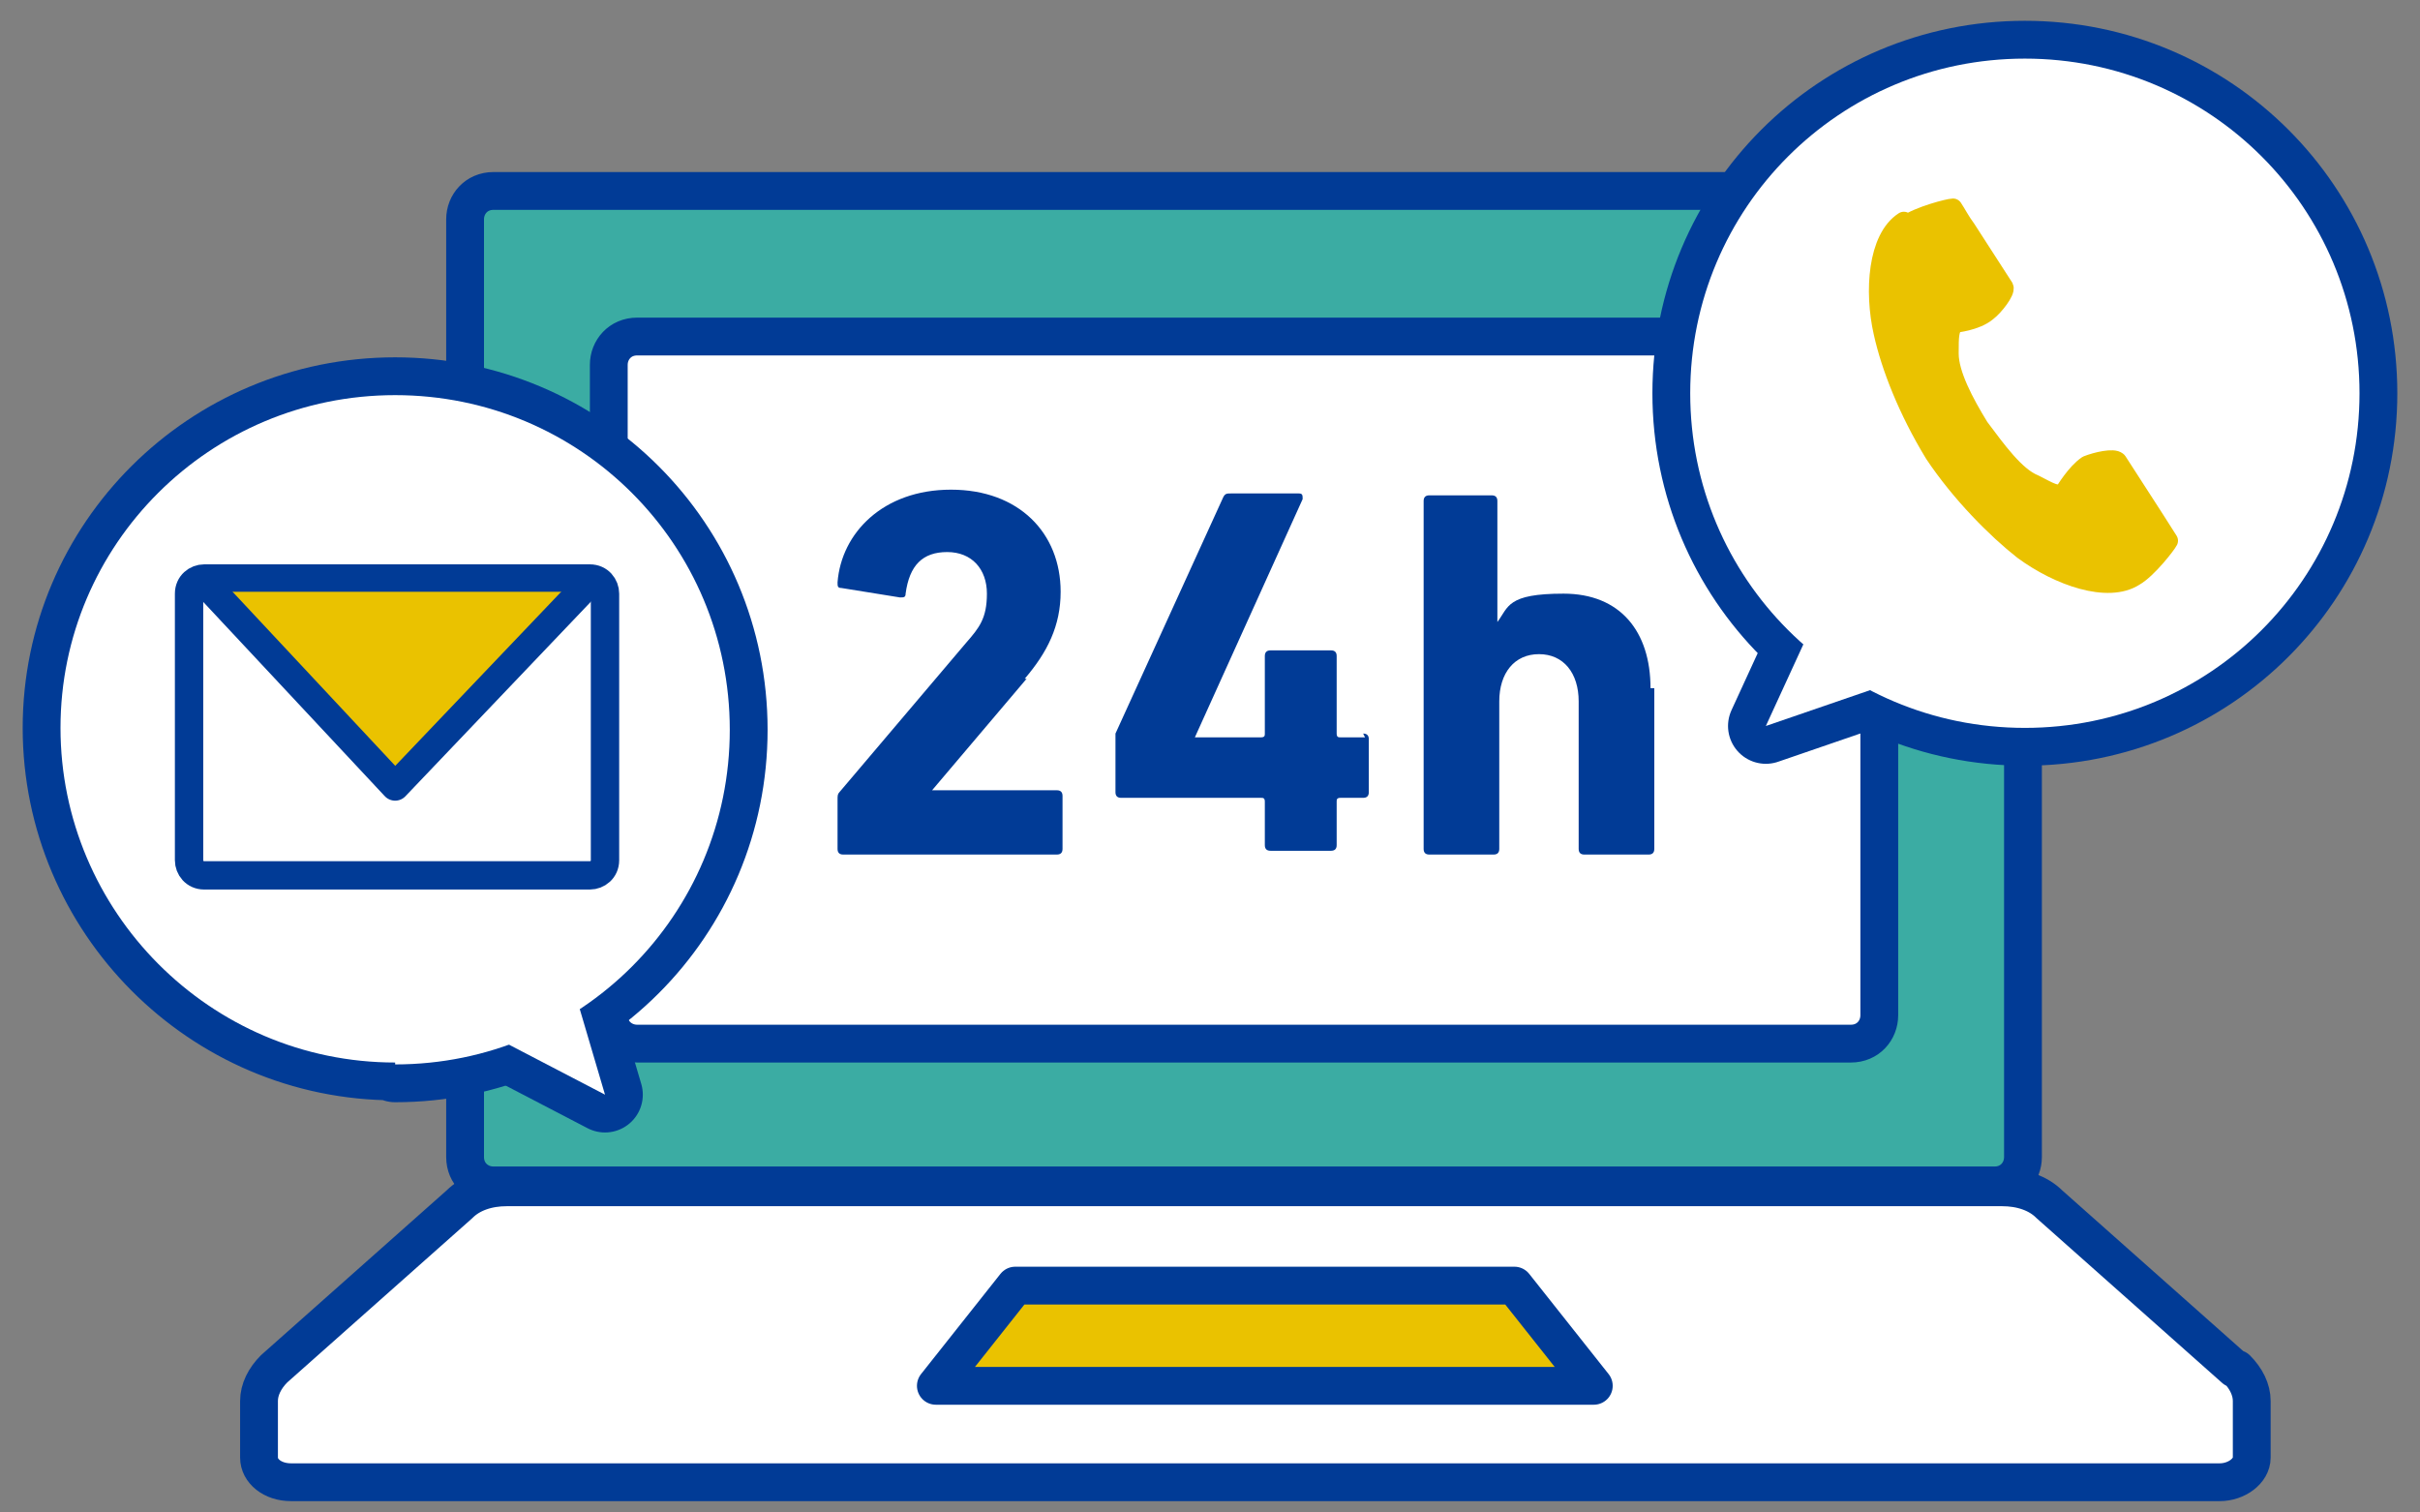
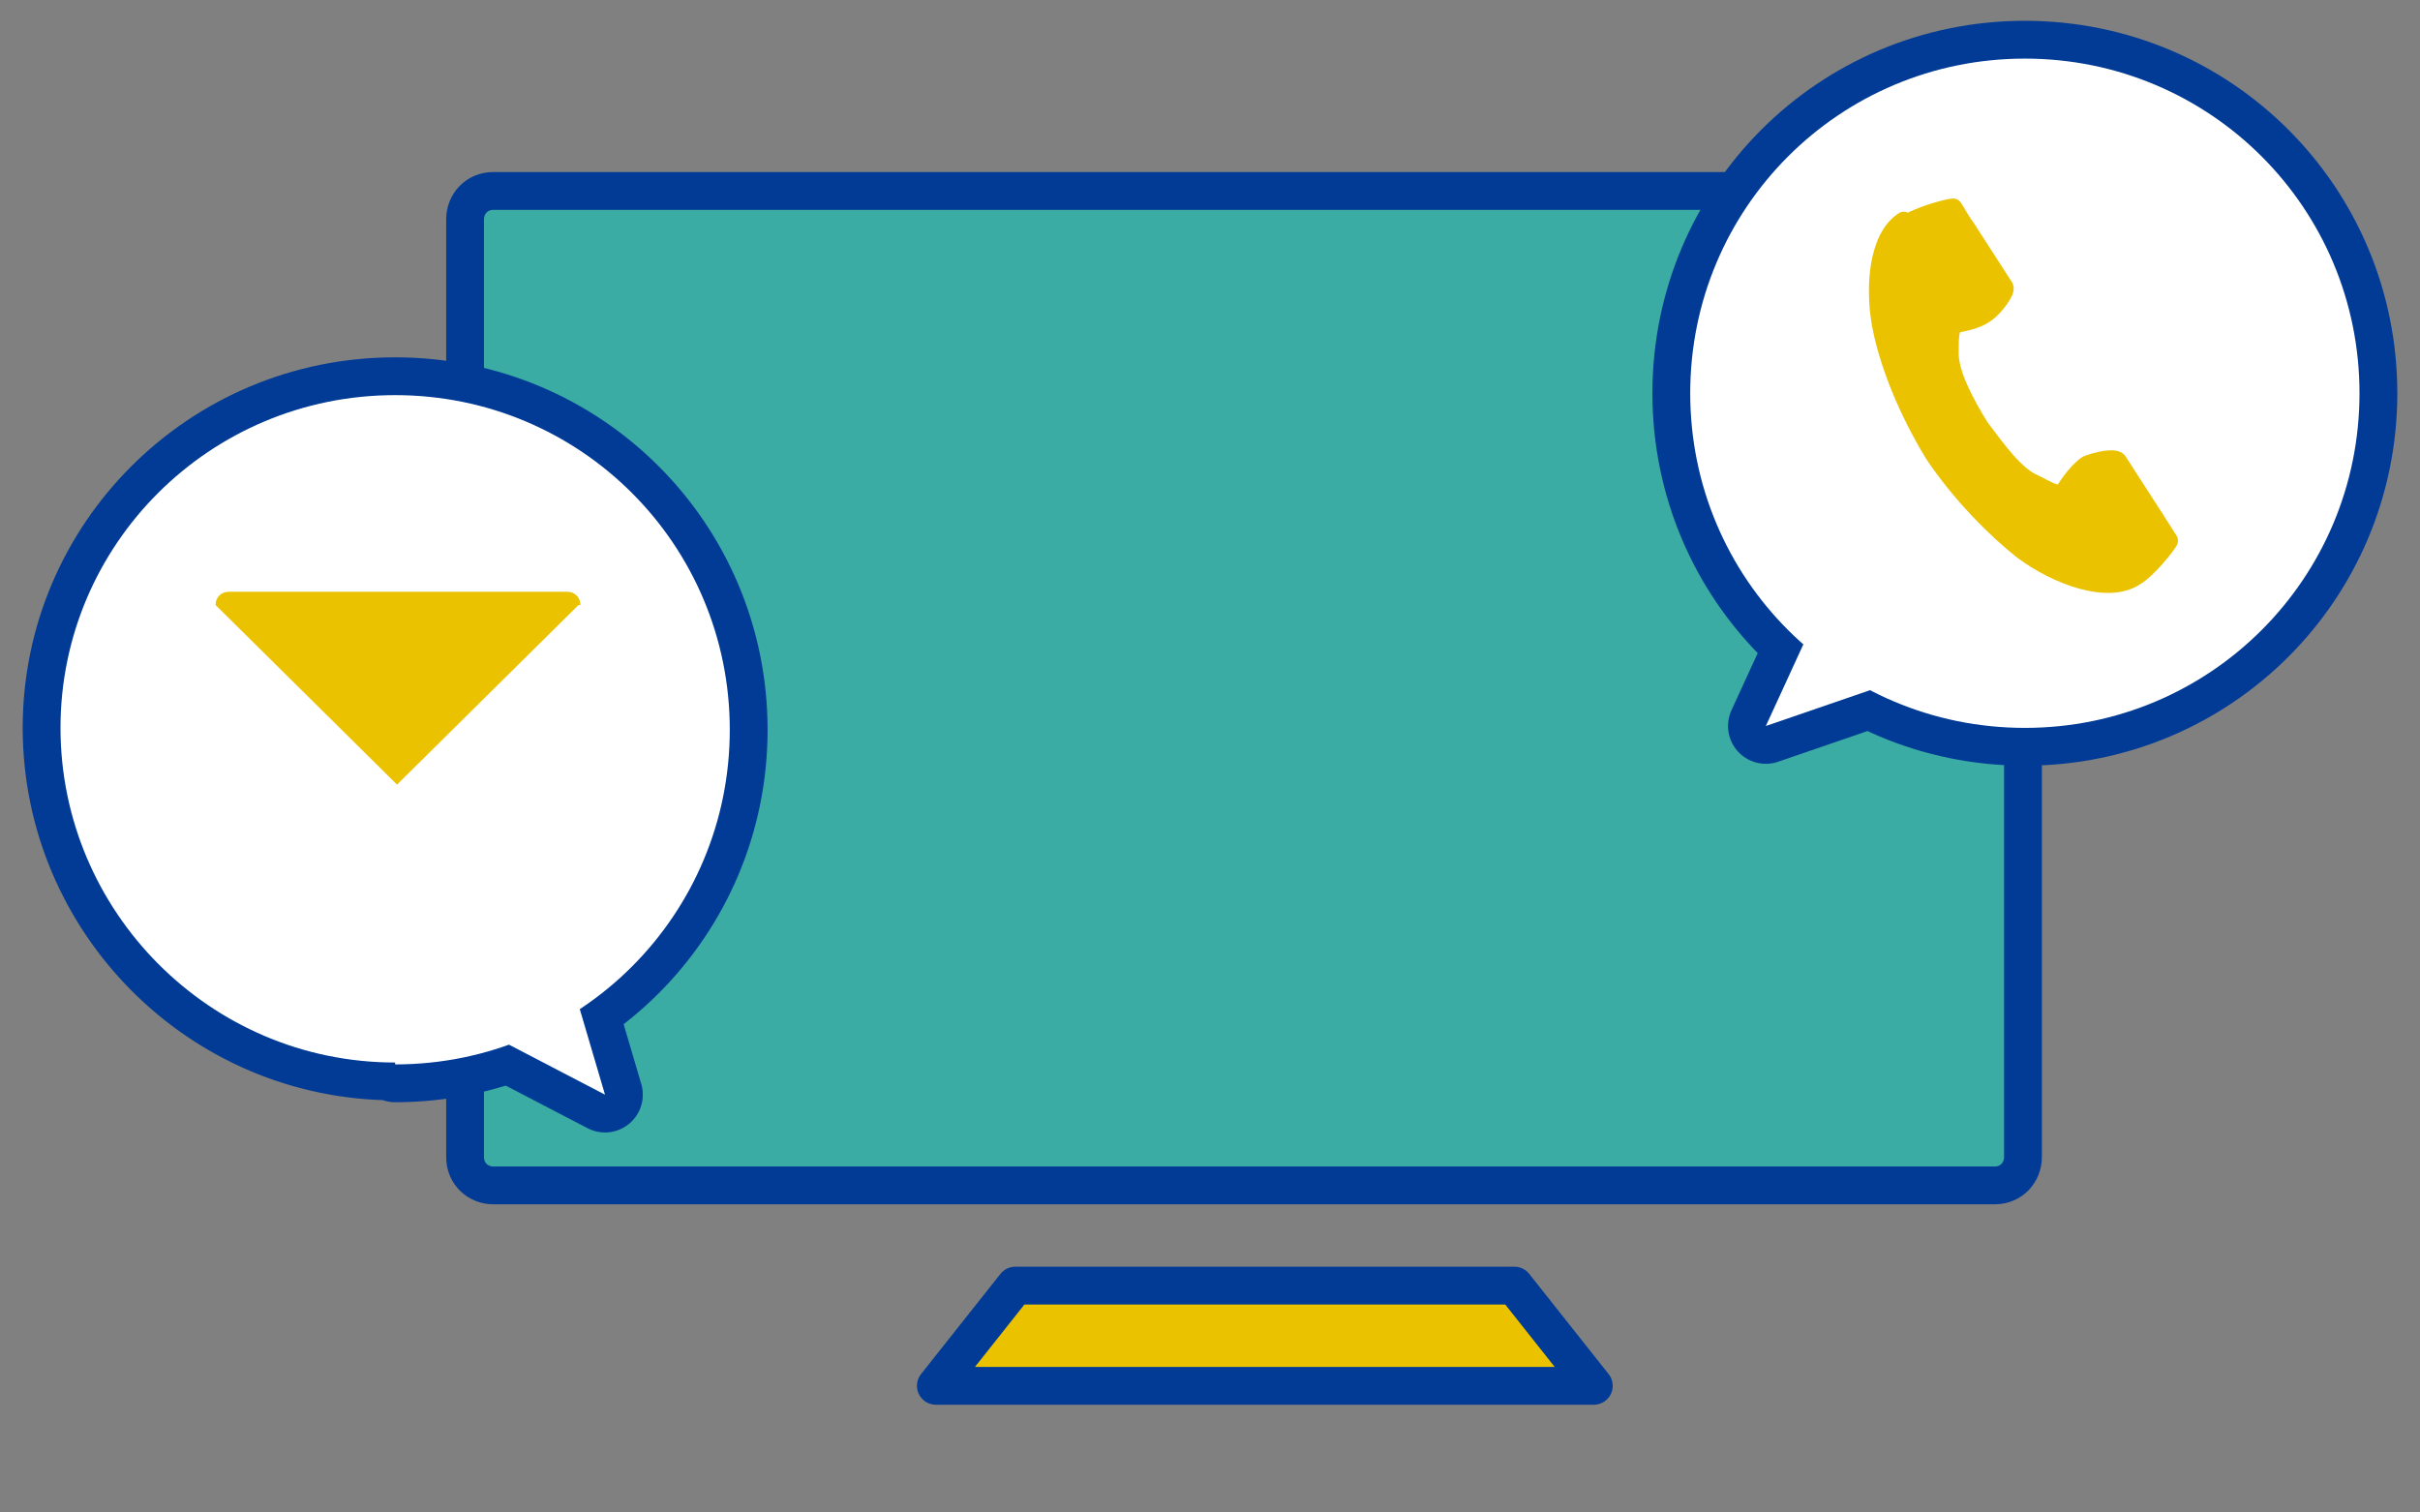
<svg xmlns="http://www.w3.org/2000/svg" id="_レイヤー_1" data-name="レイヤー_1" version="1.1" viewBox="0 0 128 80">
  <rect x="0" y="0" width="128" height="80" fill="#808080" stroke="none" />
  <defs>
    <style>
      .st0, .st1, .st2, .st3, .st4, .st5 {
        stroke: #013b96;
      }

      .st0, .st1, .st2, .st3, .st4, .st5, .st6 {
        stroke-linejoin: round;
      }

      .st0, .st1, .st3, .st5, .st6 {
        stroke-linecap: round;
      }

      .st0, .st1, .st5 {
        stroke-width: 2px;
      }

      .st0, .st2, .st7 {
        fill: #fff;
      }

      .st1 {
        fill: #3baca3;
      }

      .st2, .st4 {
        stroke-width: 1.5px;
      }

      .st8, .st5, .st6 {
        fill: #eac200;
      }

      .st9 {
        fill: #013b96;
      }

      .st3 {
        stroke-width: 4px;
      }

      .st3, .st4 {
        fill: none;
      }

      .st6 {
        stroke: #eac200;
      }
    </style>
  </defs>
-   <path class="st0" d="M118.2,72.4l-9.8-8.7c-.6-.6-1.5-.9-2.5-.9H26.8c-1,0-1.9.3-2.5.9l-9.8,8.7c-.5.5-.8,1.1-.8,1.7v3c0,.7.7,1.3,1.7,1.3h102c.9,0,1.7-.6,1.7-1.3v-3c0-.6-.3-1.2-.8-1.7" />
  <path class="st1" d="M105.5,10.1H26.1c-.9,0-1.5.7-1.5,1.5v49.6c0,.9.7,1.5,1.5,1.5h79.4c.9,0,1.5-.7,1.5-1.5V11.7c0-.9-.7-1.5-1.5-1.5" />
  <path class="st5" d="M49.5,73.3l4.2-5.3h26.4l4.2,5.3h-34.7Z" />
-   <path class="st0" d="M97.9,17.8H33.7c-.9,0-1.5.7-1.5,1.5v34.4c0,.9.7,1.5,1.5,1.5h64.2c.9,0,1.5-.7,1.5-1.5V19.3c0-.9-.7-1.5-1.5-1.5" />
-   <path class="st9" d="M54.2,35.9c1.2-1.4,1.9-2.8,1.9-4.6,0-3.1-2.2-5.4-5.8-5.4s-5.8,2.3-6,4.9c0,.2,0,.3.2.3l3.1.5c.2,0,.3,0,.3-.2.2-1.5.9-2.2,2.2-2.2s2.1.9,2.1,2.2-.4,1.8-1.1,2.6l-6.7,7.9c-.1.1-.1.2-.1.4v2.6c0,.2.1.3.3.3h11.3c.2,0,.3-.1.3-.3v-2.8c0-.2-.1-.3-.3-.3h-6.6c0,0,5-5.9,5-5.9h0ZM72.2,39h-1.3c-.1,0-.2,0-.2-.2v-4.1c0-.2-.1-.3-.3-.3h-3.2c-.2,0-.3.1-.3.3v4.1c0,.1,0,.2-.2.2h-3.5c0,0,5.7-12.6,5.7-12.6,0-.2,0-.3-.2-.3h-3.6c-.2,0-.3,0-.4.2l-5.7,12.5c0,.1,0,.2,0,.3v2.8c0,.2.1.3.3.3h7.4c.1,0,.2,0,.2.2v2.3c0,.2.1.3.3.3h3.2c.2,0,.3-.1.3-.3v-2.3c0-.1,0-.2.2-.2h1.2c.2,0,.3-.1.3-.3v-2.8c0-.2-.1-.3-.3-.3h0ZM87.3,36.4c0-3-1.6-5-4.6-5s-2.9.7-3.5,1.5h0v-6.4c0-.2-.1-.3-.3-.3h-3.3c-.2,0-.3.1-.3.3v18.4c0,.2.1.3.3.3h3.4c.2,0,.3-.1.3-.3v-7.8c0-1.5.8-2.5,2.1-2.5s2.1,1,2.1,2.5v7.8c0,.2.1.3.3.3h3.4c.2,0,.3-.1.3-.3v-8.5Z" />
  <path class="st3" d="M107.1,38.5c9.8,0,17.7-7.9,17.7-17.7s-7.9-17.7-17.7-17.7-17.7,7.9-17.7,17.7,7.9,17.7,17.7,17.7" />
  <path class="st3" d="M96.8,31l-3.4,7.4,12.8-4.4-9.4-3Z" />
  <path class="st7" d="M107.1,38.5c9.8,0,17.7-7.9,17.7-17.7s-7.9-17.7-17.7-17.7-17.7,7.9-17.7,17.7,7.9,17.7,17.7,17.7" />
  <path class="st7" d="M96.8,31l-3.4,7.4,12.8-4.4-9.4-3Z" />
  <path class="st6" d="M100.7,11.7c-1.4.9-1.6,3.7-1.1,5.9.4,1.8,1.3,4.1,2.7,6.4,1.4,2.1,3.3,4,4.7,5.1,1.9,1.4,4.5,2.3,5.9,1.4.7-.4,1.7-1.7,1.8-1.9l-.7-1.1-2-3.1c-.2-.2-1.1,0-1.6.2-.6.4-1.2,1.4-1.2,1.4-.4.3-.8,0-1.6-.4-1-.4-2-1.8-2.9-3-.8-1.3-1.6-2.8-1.6-3.9,0-.9,0-1.3.3-1.6,0,0,1.1-.1,1.7-.6.4-.3,1-1.1.9-1.3l-2-3.1c-.3-.4-.5-.8-.7-1.1-.2,0-1.8.4-2.5.9h0Z" />
  <path class="st3" d="M20.9,56.3c9.8,0,17.7-7.9,17.7-17.7s-7.9-17.7-17.7-17.7S3.2,28.8,3.2,38.5s7.9,17.7,17.7,17.7" />
  <path class="st3" d="M29.7,50.1l2.3,7.8-12.1-6.3,9.7-1.6Z" />
  <path class="st7" d="M20.9,56.3c9.8,0,17.7-7.9,17.7-17.7s-7.9-17.7-17.7-17.7S3.2,28.8,3.2,38.5s7.9,17.7,17.7,17.7" />
  <path class="st7" d="M29.7,50.1l2.3,7.8-12.1-6.3,9.7-1.6Z" />
-   <path class="st2" d="M31.2,30.6H10.8c-.4,0-.8.3-.8.8,0,0,0,0,0,0v14.1c0,.4.3.8.8.8h20.4c.4,0,.8-.3.8-.8,0,0,0,0,0,0v-14.1c0-.4-.3-.8-.8-.8,0,0,0,0,0,0Z" />
  <path class="st8" d="M30.6,32l-9.6,9.5-9.6-9.5c0-.4.3-.7.7-.7h17.9c.4,0,.7.3.7.7" />
-   <path class="st4" d="M10.9,30.9l10,10.7,10.2-10.7" />
</svg>